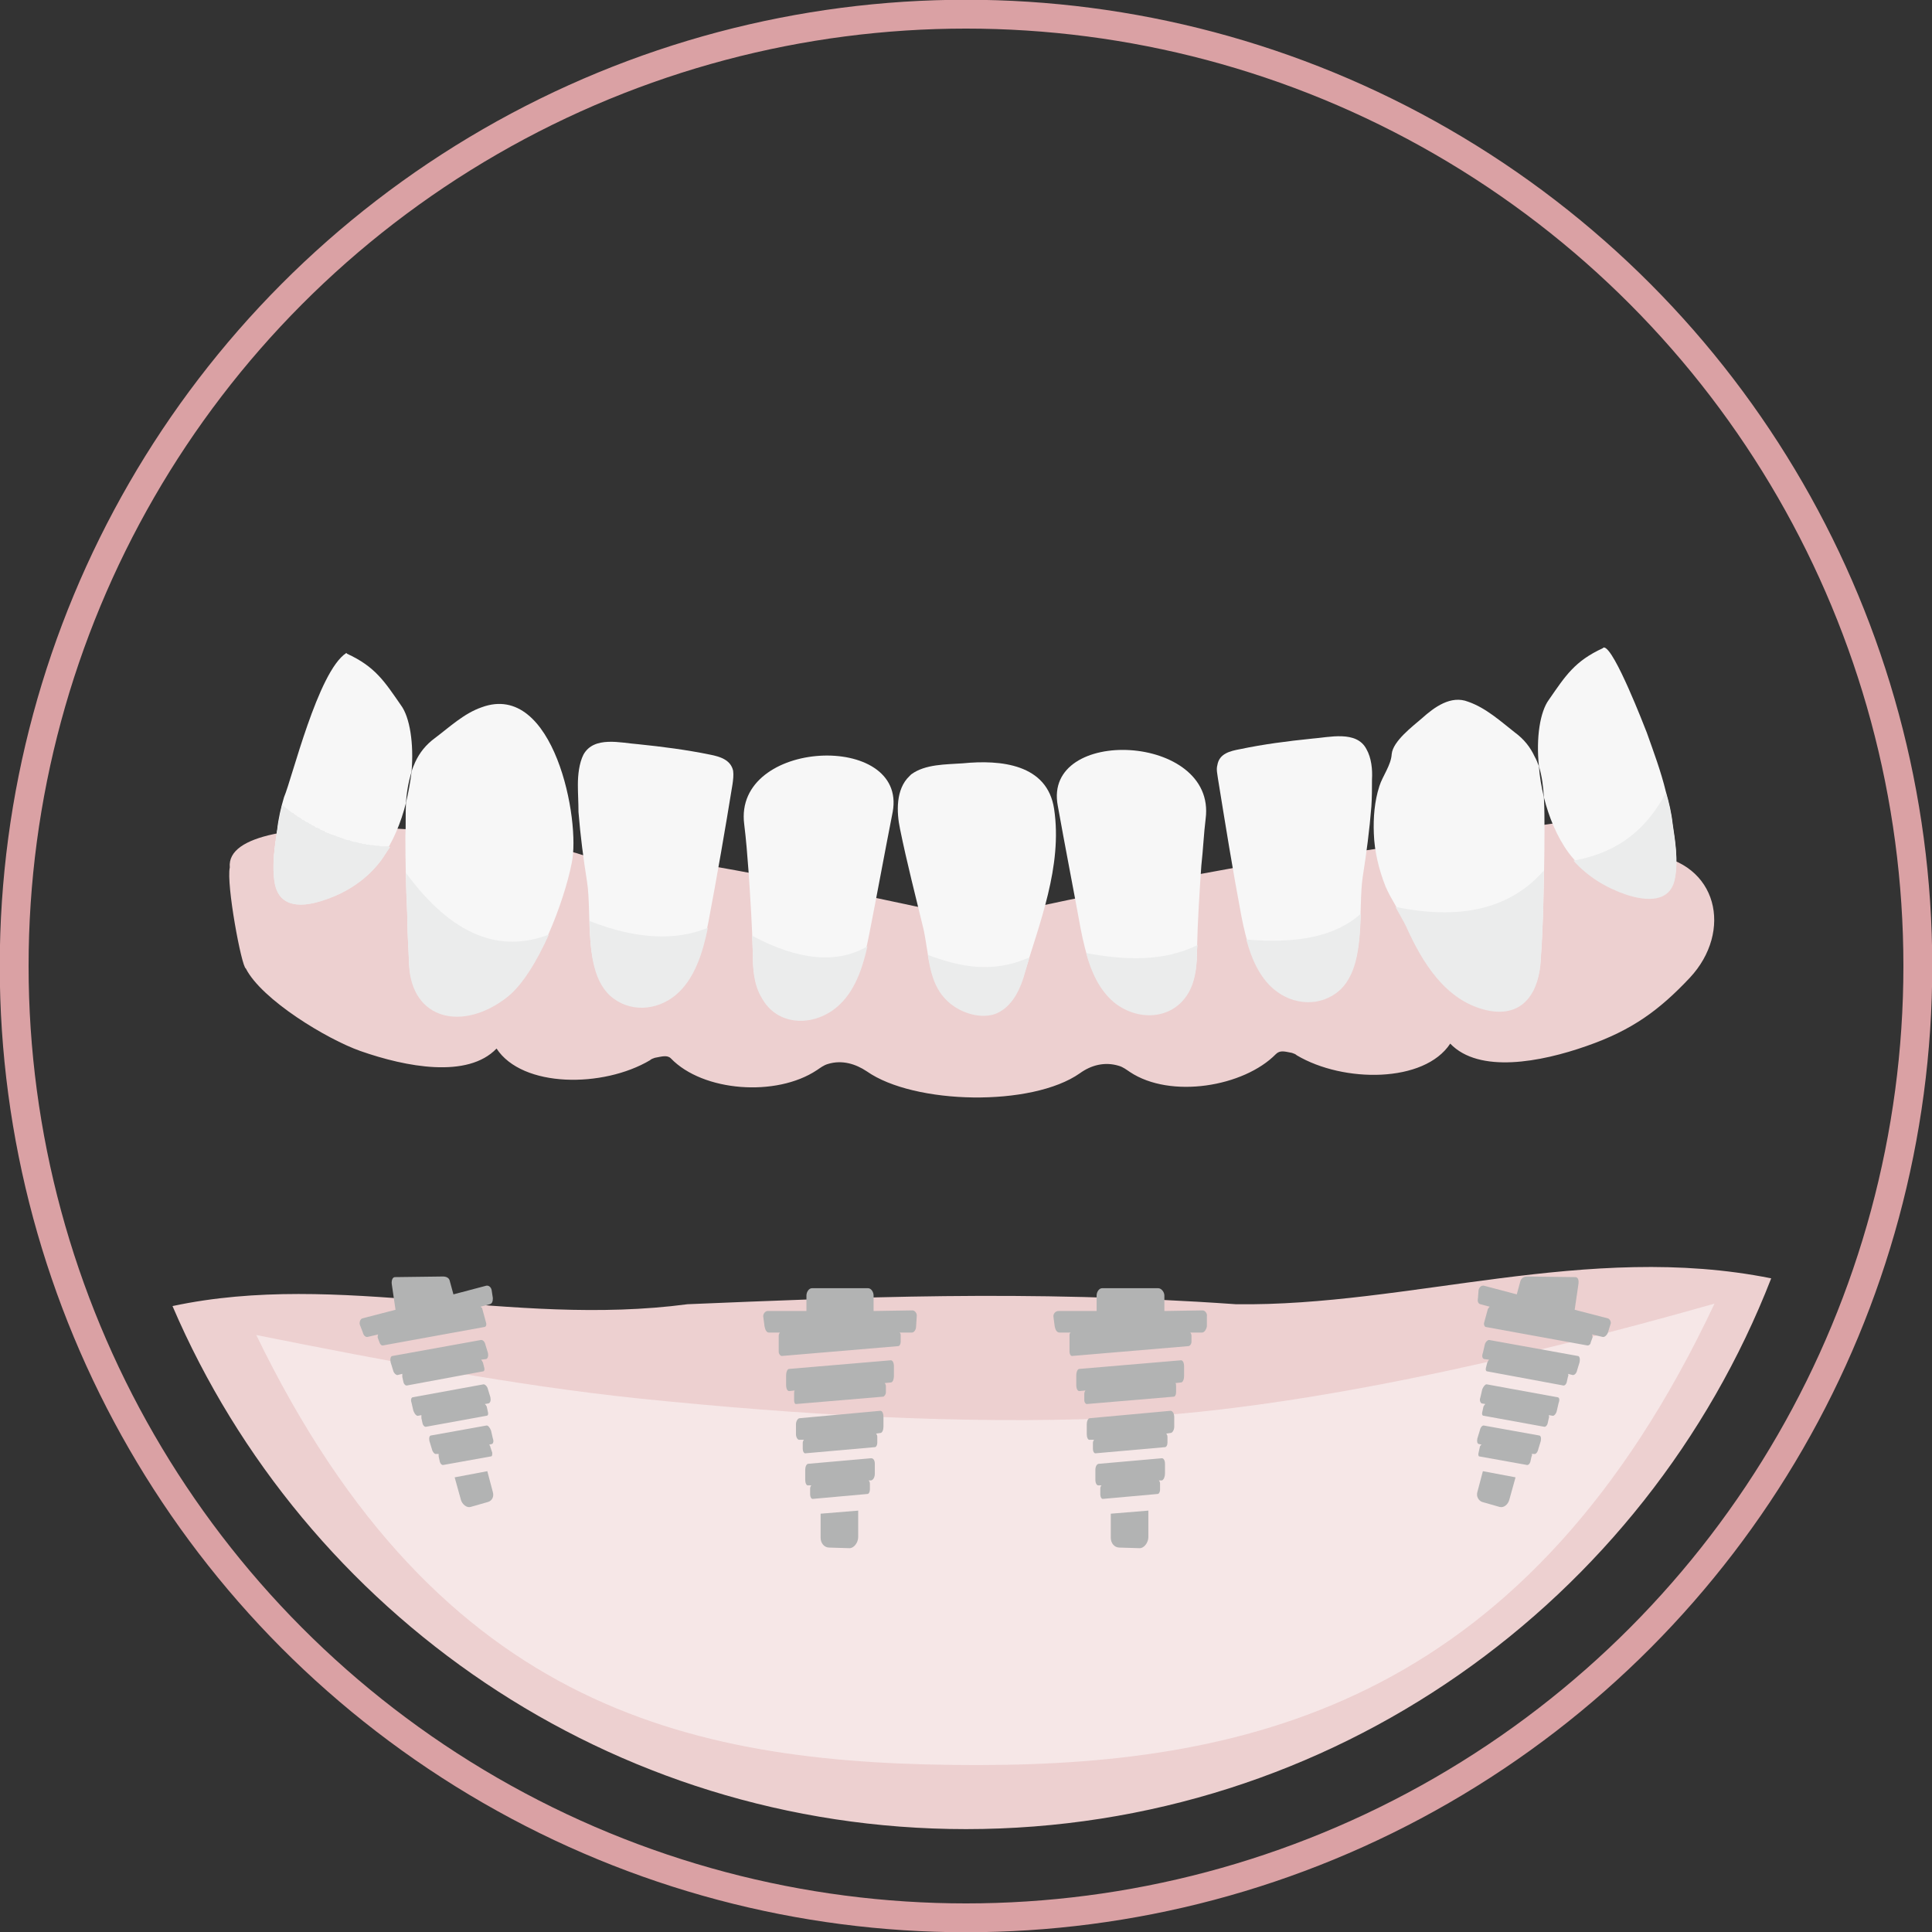
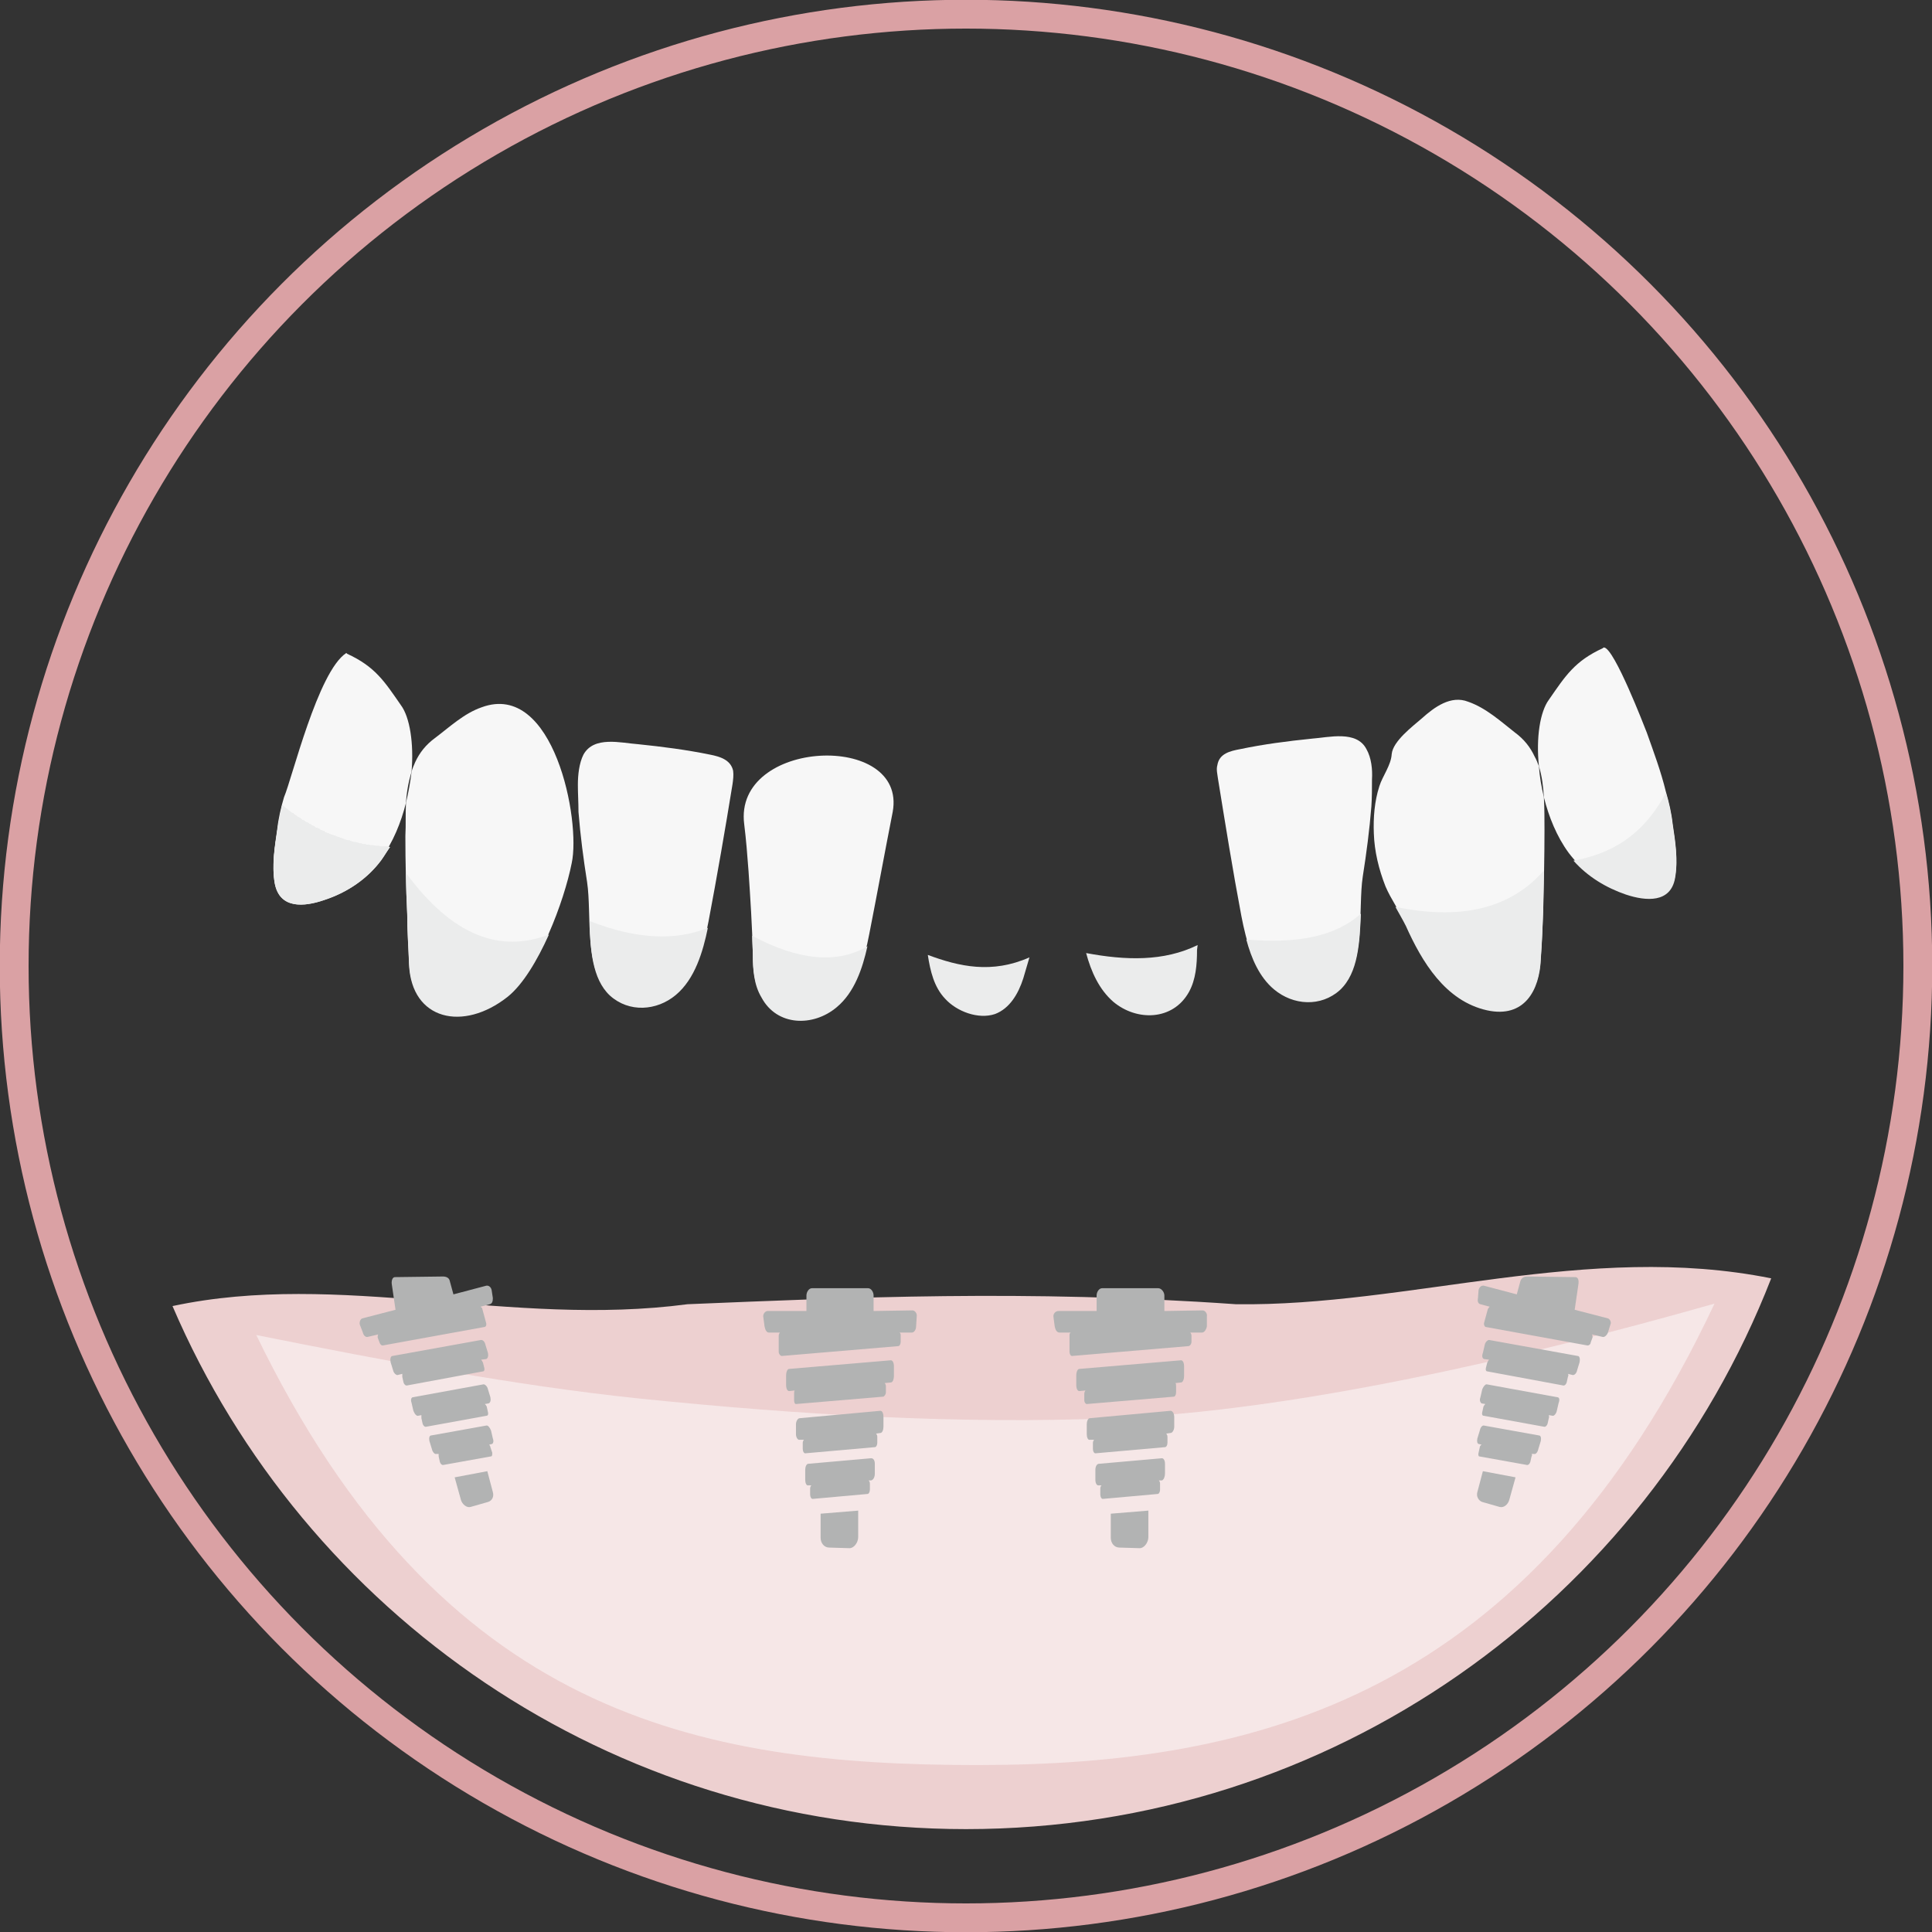
<svg xmlns="http://www.w3.org/2000/svg" xml:space="preserve" width="70.908mm" height="70.908mm" version="1.1" style="shape-rendering:geometricPrecision; text-rendering:geometricPrecision; image-rendering:optimizeQuality; fill-rule:evenodd; clip-rule:evenodd" viewBox="0 0 3136 3136">
  <rect x="0" y="0" width="3136" height="3136" fill="#333333" stroke="none" />
  <defs>
    <style type="text/css">
   
    .str0 {stroke:#DAA1A4;stroke-width:46.812}
    .fil0 {fill:none}
    .fil3 {fill:#EBECEC}
    .fil5 {fill:#B2B3B3}
    .fil4 {fill:#F6E7E7}
    .fil1 {fill:#EDD0D0}
    .fil2 {fill:#F7F7F7}
   
  </style>
  </defs>
  <g id="Ñëîé_x0020_1">
    <circle class="fil0 str0" cx="1568" cy="1568" r="1545" />
    <g id="_2496515551568">
-       <path class="fil1" d="M373 1408c-6,27 19,161 26,164 26,51 132,115 186,134 74,26 174,45 221,-4 42,64 173,64 249,19 2,-2 5,-3 8,-4 11,-2 20,-5 26,1 52,54 171,63 237,19 6,-4 11,-8 18,-10 23,-7 45,0 63,12 77,54 268,58 346,3 18,-13 40,-19 63,-12 7,2 12,6 18,10 66,44 185,24 237,-29 7,-7 15,-4 26,-2 3,1 6,2 8,4 76,45 207,45 249,-19 47,49 147,30 221,4 75,-26 119,-59 168,-111 70,-75 46,-187 -64,-200l-66 -39c-105,-1 80,-36 -24,-21l-426 61 -76 6c-212,36 -400,76 -501,99 -18,-4 -39,-9 -64,-14l-4 3 -14 -7c-93,-20 -221,-47 -364,-72l-194 -15c-102,-35 -583,-89 -573,20z" />
      <path class="fil2" d="M2604 1052l0 -1c-1,0 -2,0 -2,1 -46,21 -61,45 -88,84 -14,19 -21,61 -16,108 5,16 7,33 8,50 8,32 21,64 40,90 24,32 56,53 93,66 33,10 73,14 80,-28 5,-28 0,-58 -4,-85 -2,-18 -6,-35 -11,-52l0 0 0 0c-8,-33 -20,-65 -31,-96 -4,-10 -52,-135 -69,-138l0 1z" />
      <path class="fil2" d="M1208 1338c3,24 5,49 7,76 3,45 6,90 7,135 0,23 2,47 14,68 25,46 84,47 122,15 33,-27 45,-75 53,-116 13,-66 25,-132 38,-198 24,-131 -259,-119 -241,20z" />
      <path class="fil2" d="M1153 1225c-39,-8 -78,-13 -117,-17 -28,-2 -72,-14 -89,17 -7,14 -9,33 -9,49 0,15 1,29 1,44 3,38 8,76 14,114 8,54 -6,141 37,181 31,29 76,25 107,-1 33,-28 45,-75 53,-116 14,-74 27,-149 39,-223 1,-7 2,-15 1,-22 -4,-18 -22,-23 -37,-26z" />
      <path class="fil2" d="M658 1357c0,42 1,84 3,126 0,27 2,53 3,80 4,91 88,109 160,53 50,-40 92,-154 104,-215 15,-69 -29,-296 -146,-253 -29,10 -52,32 -76,50 -15,11 -25,24 -32,39 -2,5 -5,11 -6,16 -2,17 -5,33 -9,50 -1,18 0,36 -1,54z" />
      <path class="fil2" d="M461 1294c-5,17 -9,34 -11,52 -4,28 -9,57 -4,85 8,42 48,38 80,28 37,-12 70,-34 93,-66 19,-26 32,-58 40,-90 1,-17 4,-34 9,-50 4,-47 -3,-89 -17,-108 -27,-39 -42,-63 -88,-84 0,-1 -1,-1 -1,-1 -46,30 -88,204 -101,234z" />
-       <path class="fil2" d="M1717 1308c12,67 25,133 37,199 8,41 20,88 53,116 38,32 97,31 123,-15 11,-21 13,-45 13,-68 1,-45 4,-91 7,-135 3,-27 4,-52 7,-76 18,-139 -265,-151 -240,-21z" />
+       <path class="fil2" d="M1717 1308z" />
      <path class="fil2" d="M2129 1199c-39,4 -78,9 -116,17 -16,3 -34,7 -37,26 -2,7 0,14 1,22 12,74 24,149 38,223 8,41 20,88 53,116 31,26 76,30 107,1 43,-40 29,-128 37,-181 6,-38 11,-76 14,-114 1,-15 1,-29 1,-44 1,-16 -1,-35 -9,-49 -16,-31 -61,-19 -89,-17z" />
      <path class="fil2" d="M2491 1228c-7,-15 -17,-28 -32,-39 -23,-18 -47,-40 -76,-50 -28,-11 -55,9 -75,27 -15,13 -47,37 -49,58 -1,18 -15,36 -20,52 -8,25 -10,51 -9,77 1,29 8,58 19,86 9,21 23,40 33,62 26,58 64,122 132,136 60,13 85,-31 87,-83 2,-27 3,-53 4,-80 1,-42 2,-84 2,-126 0,-18 0,-36 -1,-54 -4,-17 -7,-34 -8,-50 -2,-5 -4,-11 -7,-16z" />
-       <path class="fil2" d="M1563 1239c-27,2 -61,1 -84,18 -1,1 -2,2 -3,3 -22,21 -21,58 -15,86 11,54 25,108 38,162 8,36 8,82 35,111 19,20 54,34 81,24 24,-8 38,-33 46,-57 26,-87 64,-180 50,-273 -11,-73 -87,-80 -148,-74z" />
      <g>
        <path class="fil3" d="M659 1417c0,23 1,46 2,68 0,27 2,54 3,81 4,90 88,109 160,52 25,-20 48,-59 67,-101 -79,30 -156,3 -232,-100z" />
        <path class="fil3" d="M458 1307c-3,14 -6,28 -8,42 -4,27 -9,57 -4,85 8,42 48,38 80,27 37,-12 70,-34 93,-65 5,-7 9,-14 14,-21l-3 -1 0 0 -3 0 0 0 -3 0 0 0 -3 0 0 0 -3 0 0 0 -3 -1 0 0 -3 0 -3 0 0 0 -3 -1 0 0 -2 0 -3 0 0 0 -3 -1 -3 0 0 0 -3 -1 0 0 -3 0 0 0 -3 -1 0 0 -2 0 0 0 -3 -1 -3 -1 -3 0 -3 -1 0 0 -3 -1 -2 -1 -3 0 0 0 -3 -1 -3 -1 -2 -1 -3 -1 -3 -1 -3 -1 -2 -1 -3 -1 -3 -1 -3 -1 -2 -1 -3 -1 -3 -1 -2 -2 -3 -1 -3 -1 -2 -2 -3 -1 -3 -1 -2 -2 -3 -1 -3 -2 0 0 -2 -1 -3 -2 -3 -1 -2 -2 -3 -1 -2 -2 -3 -2 -3 -1 -2 -2 -3 -2 -2 -2 -3 -1 -2 -2 -3 -2 -2 -2 -3 -2 -2 -2 -3 -2z" />
        <path class="fil3" d="M2265 1472c6,11 12,21 17,31 26,58 64,122 132,137 60,13 85,-32 87,-83 2,-27 3,-54 4,-81 0,-21 1,-42 1,-63 -57,65 -140,80 -241,59z" />
        <path class="fil3" d="M1221 1519c0,11 1,22 1,32 0,24 2,48 14,68 25,47 84,48 122,16 29,-24 42,-63 50,-99l0 0c-49,29 -112,23 -187,-17z" />
        <path class="fil3" d="M1763 1547c8,30 21,59 44,79 38,32 97,31 123,-16 11,-20 13,-44 13,-68l1 -8c-55,27 -117,25 -181,13z" />
        <path class="fil3" d="M1506 1550c4,26 10,52 28,71 19,21 54,34 81,25 24,-9 38,-33 46,-58 3,-11 7,-23 10,-34 -61,27 -114,15 -165,-4z" />
        <path class="fil3" d="M2023 1525c8,30 21,61 45,81 31,26 76,29 107,1 30,-28 32,-78 34,-124 -42,38 -106,49 -186,42z" />
        <path class="fil3" d="M2554 1397c23,26 53,44 85,55 33,11 73,14 80,-27 5,-28 0,-58 -4,-85 -2,-18 -6,-36 -11,-53 -29,54 -72,96 -150,110z" />
        <path class="fil3" d="M957 1495c1,45 4,94 33,121 31,28 76,25 107,-1 31,-26 44,-70 52,-109 -54,22 -118,18 -192,-11z" />
        <path class="fil3" d="M458 1307c-3,14 -6,28 -8,42 -4,27 -9,57 -4,85 8,42 48,38 80,27 37,-12 70,-34 93,-65 5,-7 9,-14 14,-21l-3 -1 0 0 -3 0 0 0 -3 0 0 0 -3 0 0 0 -3 0 0 0 -3 -1 0 0 -3 0 -3 0 0 0 -3 -1 0 0 -2 0 -3 0 0 0 -3 -1 -3 0 0 0 -3 -1 0 0 -3 0 0 0 -3 -1 0 0 -2 0 0 0 -3 -1 -3 -1 -3 0 -3 -1 0 0 -3 -1 -2 -1 -3 0 0 0 -3 -1 -3 -1 -2 -1 -3 -1 -3 -1 -3 -1 -2 -1 -3 -1 -3 -1 -3 -1 -2 -1 -3 -1 -3 -1 -2 -2 -3 -1 -3 -1 -2 -2 -3 -1 -3 -1 -2 -2 -3 -1 -3 -2 0 0 -2 -1 -3 -2 -3 -1 -2 -2 -3 -1 -2 -2 -3 -2 -3 -1 -2 -2 -3 -2 -2 -2 -3 -1 -2 -2 -3 -2 -2 -2 -3 -2 -2 -2 -3 -2z" />
      </g>
    </g>
    <path class="fil1" d="M2875 2075c-298,-60 -589,46 -869,42 -343,-24 -622,-11 -890,0 -287,38 -565,-55 -836,3 214,499 710,849 1288,849 595,0 1103,-370 1307,-894z" />
    <path class="fil4" d="M2783 2116c-313,89 -682,174 -975,186 -250,10 -507,-5 -771,-32 -201,-21 -411,-61 -621,-103 299,617 718,698 1170,698 452,0 896,-109 1197,-749z" />
    <path class="fil5" d="M1906 2267l-142 12c-2,0 -4,-3 -4,-6l0 -10c0,-3 1,-5 2,-6l-10 1c-3,0 -5,-4 -5,-10l0 -15c0,-6 2,-11 5,-11l165 -14c3,0 5,4 5,10l0 15c0,6 -2,11 -5,11l-9 1c1,1 1,3 1,5l0 10c0,3 -1,6 -3,7zm-128 92l113 -10c2,0 4,-3 4,-7l0 -10c0,-2 -1,-4 -2,-5l7 -1c3,0 6,-5 6,-10l0 -16c0,-6 -3,-10 -6,-10l-131 12c-3,0 -5,5 -5,10l0 16c0,5 2,10 5,9l7 0c-1,1 -2,3 -2,5l0 10c0,4 2,7 4,7zm12 74l89 -8c2,0 4,-3 4,-7l0 -10c0,-2 -1,-4 -2,-5l5 0c3,-1 5,-6 5,-11l0 -16c0,-5 -2,-9 -5,-9l-102 9c-4,0 -6,5 -6,10l0 16c0,5 2,10 6,9l4 0c-1,1 -2,3 -2,5l0 10c0,4 2,7 4,7zm13 24l61 -5 0 43c0,9 -7,18 -14,18l-33 -1c-8,0 -14,-7 -14,-16l0 -39zm87 -329l0 -25c0,-6 -5,-12 -10,-12l-91 0c-5,0 -9,6 -9,12l0 25 -62 0c-5,0 -9,5 -8,10l2 15c1,5 3,10 8,10l18 0c-2,1 -2,3 -2,5l0 26c0,4 2,7 4,7l189 -16c2,0 5,-3 5,-7l0 -10c0,-2 -1,-4 -2,-5l19 0c4,0 7,-5 8,-10l0 -16c1,-5 -3,-10 -7,-10l-62 1zm-456 139l-142 12c-2,0 -3,-3 -3,-6l0 -10c0,-3 0,-5 1,-6l-9 1c-3,0 -5,-4 -5,-10l0 -15c0,-6 2,-11 5,-11l165 -14c3,0 5,4 5,10l0 15c0,6 -2,11 -5,11l-10 1c1,1 2,3 2,5l0 10c0,3 -2,6 -4,7zm-127 92l113 -10c2,0 4,-3 4,-7l0 -10c0,-2 -1,-4 -2,-5l7 -1c3,0 5,-5 5,-10l0 -16c0,-6 -2,-10 -5,-10l-131 12c-3,0 -6,5 -6,10l0 16c0,5 3,10 6,9l7 0c-1,1 -2,3 -2,5l0 10c0,4 2,7 4,7zm12 74l89 -8c2,0 4,-3 4,-7l0 -10c0,-2 -1,-4 -2,-5l4 0c4,-1 6,-6 6,-11l0 -16c0,-5 -2,-9 -6,-9l-102 9c-3,0 -5,5 -5,10l0 16c0,5 2,10 5,9l5 0c-1,1 -2,3 -2,5l0 10c0,4 2,7 4,7zm13 24l61 -5 0 43c0,9 -7,18 -14,18l-33 -1c-8,0 -14,-7 -14,-16l0 -39zm86 -329l0 -25c0,-6 -4,-12 -9,-12l-91 0c-5,0 -9,6 -9,12l0 25 -63 0c-4,0 -8,5 -7,10l2 15c1,5 3,10 7,10l18 0c-1,1 -2,3 -2,5l0 26c0,4 3,7 5,7l189 -16c2,0 4,-3 4,-7l0 -10c0,-2 0,-4 -2,-5l20 0c4,0 7,-5 7,-10l1 -16c1,-5 -3,-10 -7,-10l-63 1z" />
    <path class="fil5" d="M660 2249l124 -23c2,0 3,-3 2,-6l-2 -8c-1,-2 -2,-4 -3,-5l8 -1c3,-1 4,-5 3,-10l-4 -13c-1,-5 -4,-8 -7,-8l-144 26c-3,0 -4,5 -3,10l4 13c1,5 5,8 7,8l8 -2c0,1 0,3 0,5l2 9c1,3 3,5 5,5zm130 49l-99 18c-2,0 -4,-2 -5,-5l-2 -9c0,-2 0,-4 0,-5l-5 1c-3,1 -6,-3 -8,-8l-3 -13c-2,-5 0,-9 2,-9l115 -21c2,0 6,3 7,8l4 13c1,5 0,9 -3,10l-6 1c1,1 2,2 3,4l2 9c1,3 0,6 -2,6zm7 66l-78 14c-2,0 -4,-2 -5,-5l-2 -9c0,-1 0,-3 0,-4l-4 0c-2,1 -6,-3 -7,-8l-4 -13c-1,-5 0,-9 3,-9l89 -16c3,-1 6,3 8,8l3 13c2,5 0,9 -2,9l-4 1c1,1 2,3 2,4l3 9c0,3 0,6 -2,6zm-6 24l-53 10 10 36c2,8 10,14 16,12l28 -8c7,-2 10,-9 8,-16l-9 -34zm-149 -262l-6 -41c-1,-6 1,-12 5,-12l78 -1c5,0 10,2 11,7l6 22 53 -14c4,-1 8,2 9,7l2 13c0,5 -1,9 -5,10l-15 4c1,1 3,2 3,4l6 22c1,3 0,7 -3,7l-165 30c-2,0 -4,-2 -5,-5l-3 -8c0,-2 0,-4 1,-5l-17 4c-3,1 -7,-2 -8,-7l-5 -13c-1,-4 1,-9 4,-10l54 -14zm1896 123l-124 -23c-2,0 -3,-3 -2,-6l2 -8c1,-2 2,-4 3,-5l-8 -1c-3,-1 -4,-5 -2,-10l3 -13c1,-5 5,-8 7,-8l144 26c3,0 4,5 3,10l-4 13c-1,5 -4,8 -7,8l-8 -2c1,1 1,3 0,5l-2 9c-1,3 -3,5 -5,5zm-130 49l99 18c2,0 4,-2 5,-5l2 -9c1,-2 0,-4 0,-5l6 1c2,1 6,-3 7,-8l3 -13c2,-5 1,-9 -2,-9l-115 -21c-2,0 -5,3 -7,8l-3 13c-2,5 0,9 2,10l6 1c-1,1 -2,2 -3,4l-2 9c-1,3 0,6 2,6zm-7 66l78 14c2,0 4,-2 5,-5l2 -9c1,-1 1,-3 0,-4l4 0c3,1 6,-3 7,-8l4 -13c1,-5 0,-9 -3,-9l-89 -16c-3,-1 -6,3 -7,8l-4 13c-1,5 0,9 3,9l4 1c-2,1 -3,3 -3,4l-2 9c-1,3 0,6 1,6zm6 24l53 10 -10 36c-2,8 -9,14 -16,12l-28 -8c-6,-2 -10,-9 -8,-16l9 -34zm149 -262l6 -41c1,-6 0,-12 -5,-12l-78 -1c-5,0 -9,2 -11,7l-6 22 -53 -14c-4,-1 -8,2 -9,7l-1 13c-1,5 0,9 4,10l15 4c-1,1 -2,2 -3,4l-6 22c-1,3 1,7 3,7l165 30c2,0 5,-2 5,-5l3 -8c0,-2 0,-4 -1,-5l17 4c3,1 7,-2 9,-7l4 -13c2,-4 -1,-9 -4,-10l-54 -14z" />
  </g>
</svg>